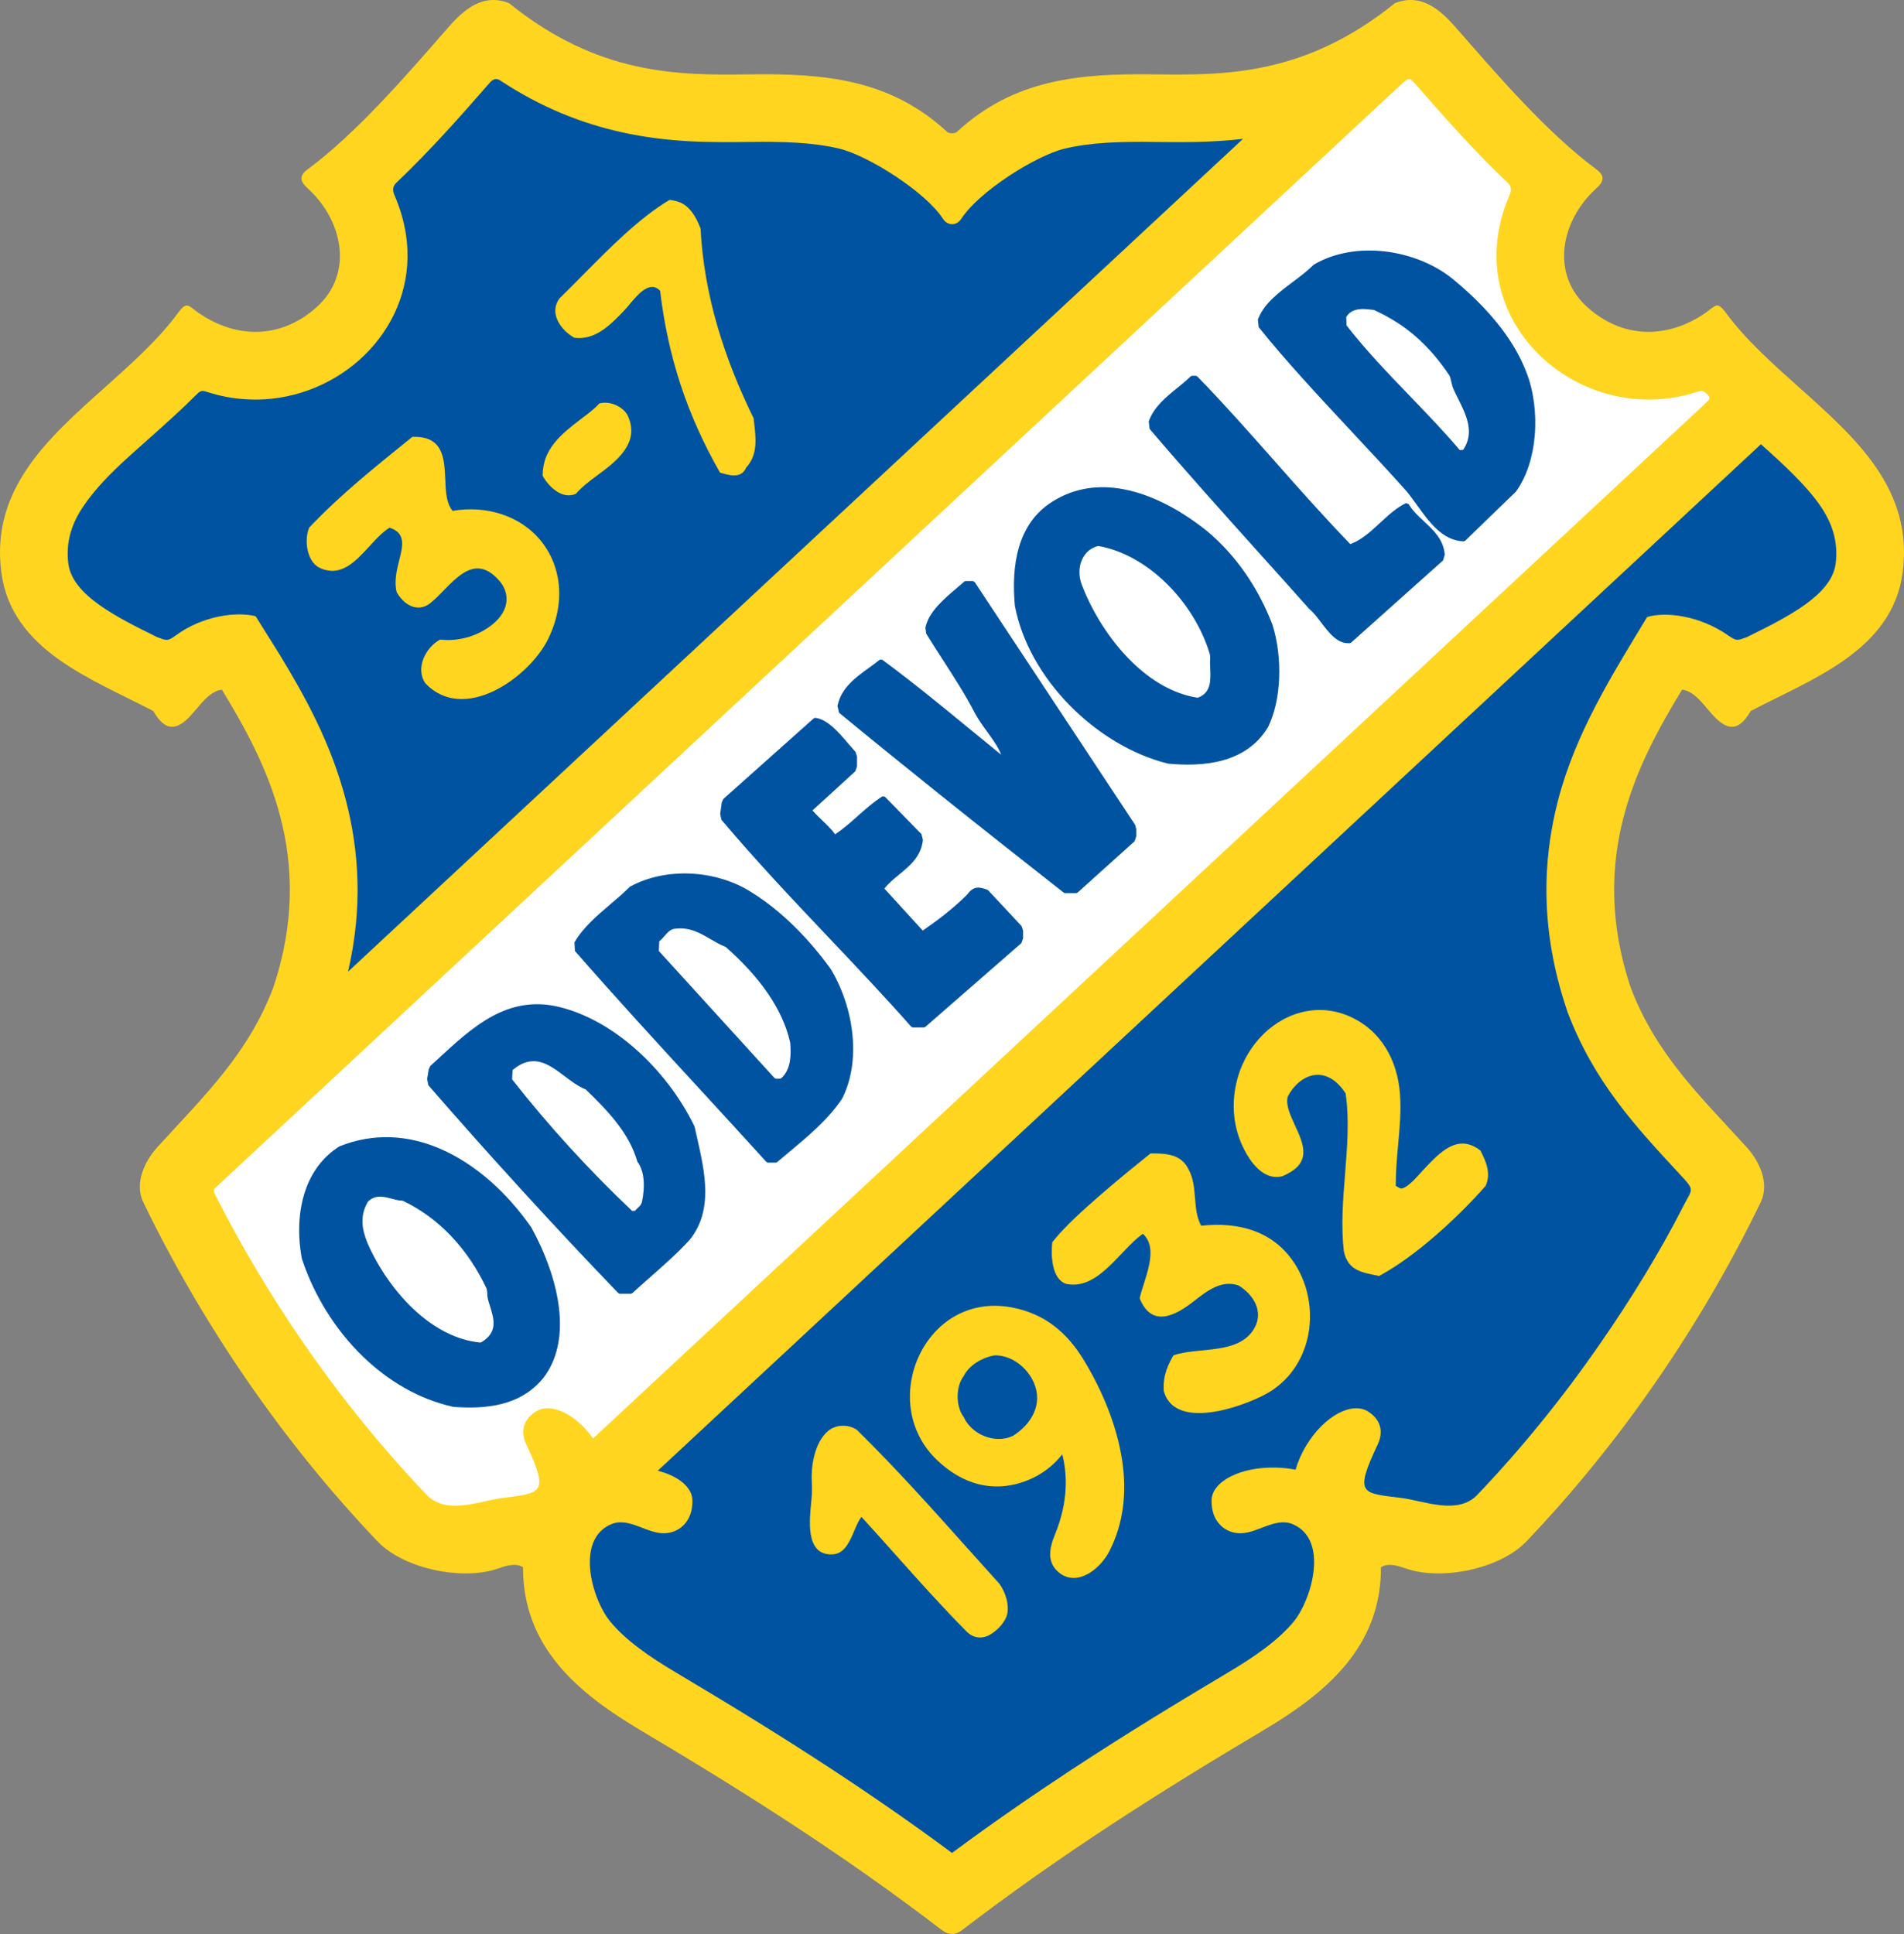
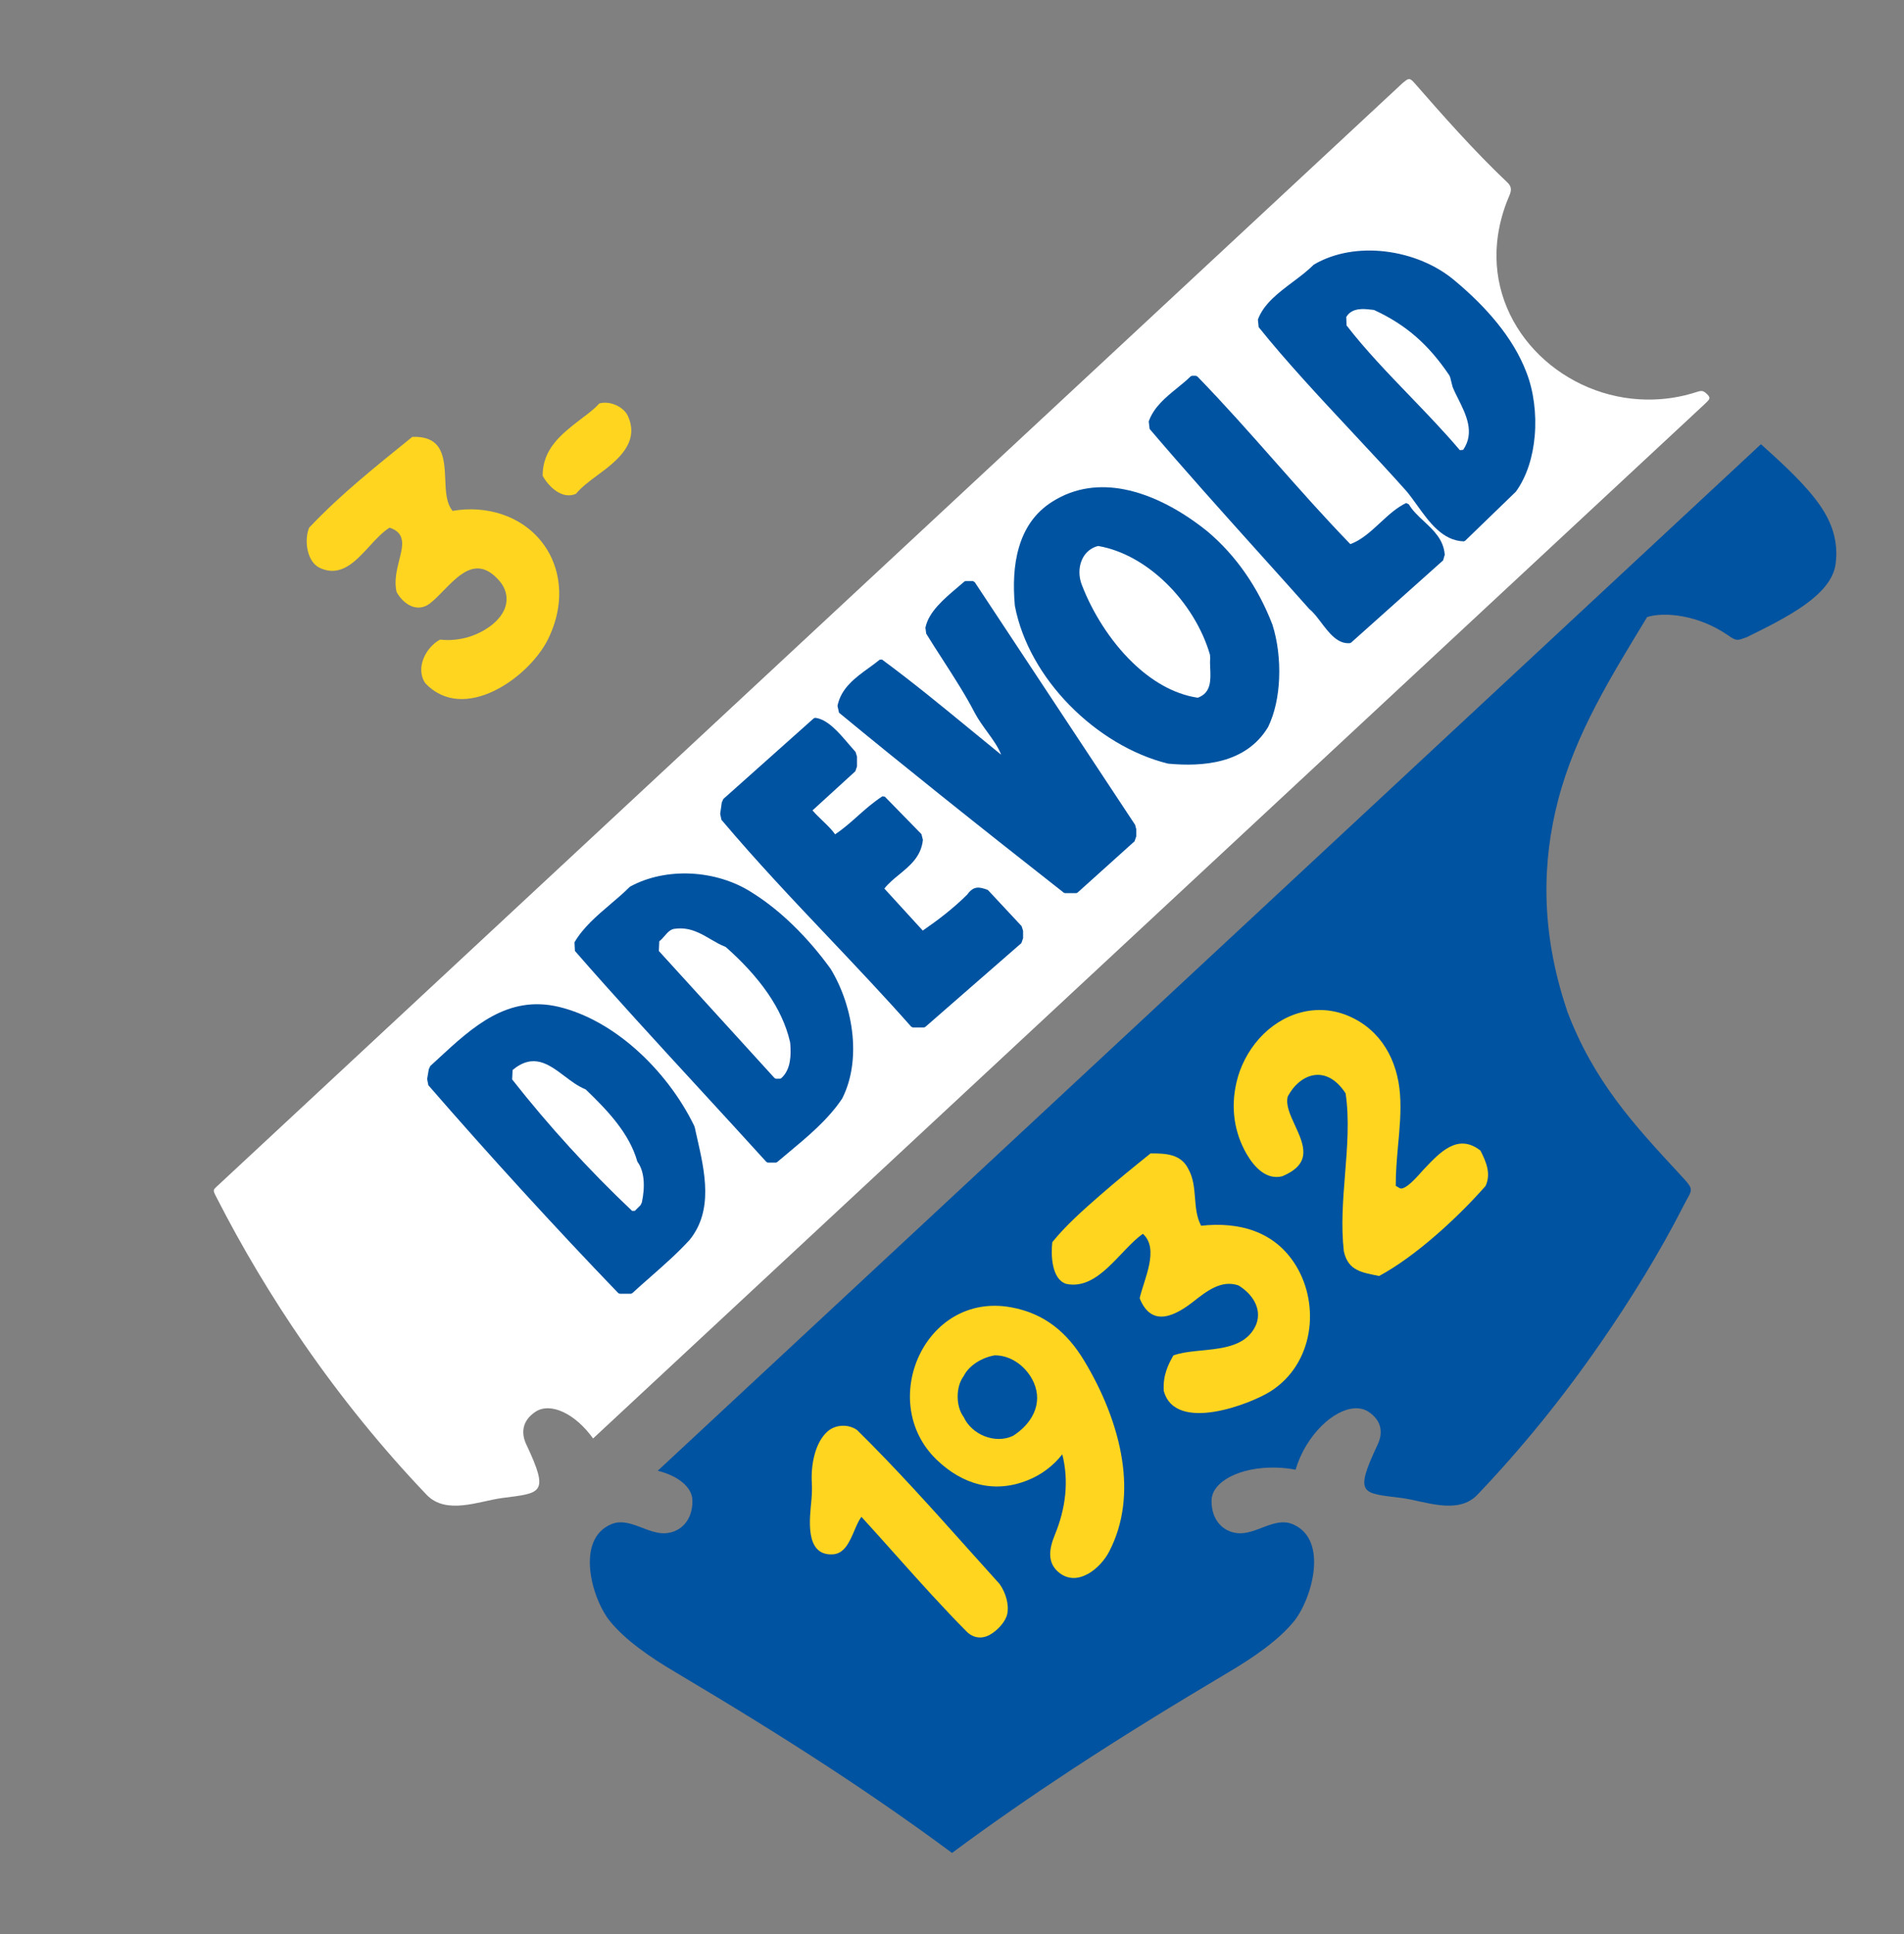
<svg xmlns="http://www.w3.org/2000/svg" width="318.09pt" height="323.05pt" viewBox="0 0 318.09 323.05" version="1.1">
  <rect x="0" y="0" width="318.09" height="323.05" fill="#808080" stroke="none" />
  <defs>
    <clipPath id="clip1">
      <path d="M 0 0 L 318.09 0 L 318.09 323.051 L 0 323.051 Z M 0 0 " />
    </clipPath>
  </defs>
  <g id="surface1">
    <g clip-path="url(#clip1)" clip-rule="nonzero">
-       <path style=" stroke:none;fill-rule:nonzero;fill:rgb(100%,83.528%,12.549%);fill-opacity:1;" d="M 157.273 322.34 C 141.141 309.969 124.512 299.41 107.07 289.055 C 96.465 282.762 87.34 275.078 87.379 261.785 C 86.09 261.02 84.625 261.52 83.113 262.035 C 77.191 264.051 67.469 262.07 63.078 257.473 C 47.574 241.234 33.996 221.613 23.941 200.828 C 22.41 197.66 24.164 193.949 26.297 191.613 C 34.215 182.926 41.418 176.098 45.668 164.93 C 52.898 143.262 44.453 127.355 37.074 115.199 C 34.16 115.559 32.559 119.645 30.082 121.02 C 28.652 121.816 27.195 121.535 25.605 118.766 C 15.551 113.477 1.914 108.73 0.219 95.582 C -1.57 81.75 7.934 73.27 17.527 64.711 C 21.938 60.754 26.402 56.797 29.707 52.32 C 31.305 50.152 31.41 51.09 33.406 52.426 C 39.602 56.57 46.961 56.664 52.938 51.27 C 59.168 45.648 57.219 36.746 51.457 31.52 C 50.125 30.32 49.879 29.402 51.426 28.258 C 59.566 22.262 68.113 12.344 74.875 4.594 C 77.465 1.629 80.691 -1.211 85.043 0.531 C 99.965 12.562 113.191 12.59 125.238 12.422 C 137.77 12.254 148.664 13.199 158.238 22.039 C 158.637 22.34 159.453 22.34 159.852 22.039 C 169.422 13.199 180.316 12.254 192.848 12.422 C 204.895 12.59 218.121 12.562 233.043 0.531 C 237.395 -1.211 240.625 1.629 243.215 4.594 C 249.977 12.344 258.523 22.262 266.664 28.258 C 268.211 29.402 267.961 30.32 266.629 31.52 C 260.871 36.746 258.922 45.648 265.148 51.27 C 271.129 56.664 278.484 56.57 284.684 52.426 C 286.68 51.09 286.781 50.152 288.383 52.32 C 291.684 56.797 296.148 60.754 300.562 64.711 C 310.156 73.27 319.656 81.75 317.871 95.582 C 316.172 108.73 302.535 113.477 292.48 118.766 C 290.895 121.535 289.438 121.816 288.004 121.02 C 285.527 119.645 283.926 115.559 281.012 115.199 C 273.637 127.355 265.188 143.262 272.418 164.93 C 276.672 176.098 283.871 182.926 291.793 191.613 C 293.922 193.949 295.68 197.66 294.145 200.828 C 284.094 221.613 270.516 241.234 255.008 257.473 C 250.617 262.07 240.898 264.051 234.977 262.035 C 233.465 261.52 231.996 261.02 230.711 261.785 C 230.746 275.078 221.621 282.762 211.016 289.055 C 193.574 299.41 176.949 309.969 160.816 322.34 C 159.59 323.285 158.5 323.285 157.273 322.34 " />
-     </g>
-     <path style=" stroke:none;fill-rule:nonzero;fill:rgb(0%,32.549%,62.744%);fill-opacity:1;" d="M 207.664 23.195 C 202.375 23.816 197.461 23.777 192.719 23.711 C 187.234 23.637 182.199 23.785 177.852 24.832 C 173.027 25.992 163.516 32.02 160.594 36.551 C 159.82 37.754 158.309 37.746 157.535 36.551 C 154.633 32.047 145.023 25.984 140.234 24.832 C 135.891 23.785 130.852 23.637 125.371 23.711 C 118.703 23.801 111.691 23.836 103.785 22.074 C 97.262 20.621 90.504 18.02 83.52 13.414 C 82.844 12.969 82.285 13.285 81.801 13.844 C 77.164 19.152 71.844 25.195 66.266 30.473 C 65.531 31.164 65.551 31.801 65.941 32.707 C 66.996 35.145 67.703 37.727 67.969 40.379 C 69.379 54.395 57.781 65.898 44.195 66.703 C 43.613 66.734 43.031 66.75 42.453 66.746 L 42.434 66.746 L 42.238 66.738 L 42.207 66.738 L 42.02 66.734 L 41.93 66.734 L 41.91 66.73 C 39.762 66.672 37.625 66.355 35.566 65.762 C 34.441 65.441 34.012 65.219 33.602 65.344 C 33.309 65.43 33.039 65.691 32.816 65.91 L 32.816 65.914 C 30.461 68.277 27.969 70.508 25.492 72.73 C 21.441 76.363 17.047 79.988 13.945 84.547 C 12.043 87.336 10.938 90.441 11.418 94.164 C 12.098 99.438 19.555 103.121 26.246 106.426 C 27.82 107.004 27.992 107.16 29.363 106.145 C 33.879 102.812 39.586 102.137 42.703 102.93 L 46.727 109.355 C 50.848 116.148 55.285 124.047 57.785 133.664 C 59.988 142.148 60.617 151.648 58.145 162.309 " />
+       </g>
    <path style=" stroke:none;fill-rule:nonzero;fill:rgb(0%,32.549%,62.744%);fill-opacity:1;" d="M 138.859 295.465 C 145.629 299.906 152.344 304.543 159.047 309.512 C 165.746 304.543 172.465 299.906 179.227 295.465 C 187.605 289.969 196.297 284.637 205.262 279.316 C 209.613 276.734 213.566 273.984 216.133 270.871 C 219.098 267.277 222.117 257.145 215.93 254.586 C 212.934 253.348 209.867 256.359 206.812 256.102 C 204.293 255.887 202.336 253.859 202.41 250.605 C 202.48 247.449 207.219 245 213.148 245.145 C 214.301 245.172 215.402 245.293 216.445 245.496 C 216.84 244.137 217.453 242.73 218.289 241.363 C 221.262 236.5 225.91 234.012 228.648 235.832 C 231.012 237.41 230.973 239.566 230.172 241.262 C 226.121 249.844 227.586 249.363 234.219 250.23 C 237.98 250.719 243.527 253.129 246.816 249.684 C 254.195 241.957 261.105 233.438 267.348 224.402 C 272.43 217.082 277.328 209.129 281.219 201.477 C 282.758 198.445 283.246 198.961 280.562 196.07 C 273.004 187.906 266.293 180.664 261.84 168.957 L 261.703 168.516 C 257.297 155.293 257.68 143.762 260.301 133.664 C 263.215 122.457 269.254 112.836 275.176 103.07 C 278.043 102.168 283.762 102.691 288.727 106.145 C 290.129 107.121 290.266 107.004 291.84 106.426 C 298.531 103.121 305.988 99.438 306.672 94.164 C 307.148 90.441 306.047 87.336 304.145 84.547 C 301.82 81.141 298.074 77.68 294.188 74.203 L 109.891 245.668 C 113.305 246.543 115.629 248.402 115.676 250.605 C 115.754 253.859 113.797 255.887 111.273 256.102 C 108.219 256.359 105.152 253.348 102.156 254.586 C 96.047 257.105 98.871 267.133 101.957 270.871 C 104.52 273.984 108.473 276.734 112.828 279.316 C 121.793 284.637 130.48 289.969 138.859 295.465 " />
    <path style=" stroke:none;fill-rule:nonzero;fill:rgb(100%,100%,100%);fill-opacity:1;" d="M 285.199 65.844 C 284.336 65.02 284.227 65.273 282.52 65.762 C 279.734 66.562 276.809 66.871 273.891 66.699 C 260.305 65.898 248.707 54.391 250.121 40.379 C 250.387 37.746 251.086 35.152 252.145 32.707 C 252.539 31.801 252.555 31.164 251.824 30.473 C 246.246 25.195 240.926 19.152 236.289 13.844 C 235.43 12.859 235.25 13.141 234.328 13.871 L 36.645 197.793 C 35.527 198.836 35.48 198.664 36.176 200.023 C 40.48 208.453 45.379 216.637 50.738 224.402 C 56.98 233.438 63.891 241.957 71.27 249.684 C 74.559 253.129 80.109 250.719 83.867 250.23 C 90.438 249.371 91.852 249.598 87.918 241.262 C 87.113 239.566 87.074 237.41 89.438 235.832 C 91.965 234.152 96.121 236.137 99.082 240.281 L 284.766 67.52 C 285.383 66.859 286.004 66.613 285.199 65.844 " />
-     <path style=" stroke:none;fill-rule:nonzero;fill:rgb(100%,83.528%,12.549%);fill-opacity:1;" d="M 117.039 38.176 C 117.305 43.613 118.324 49.242 119.844 54.449 C 121.387 59.754 123.469 64.922 125.906 69.875 C 126.203 72.73 126.82 75.715 124.66 78.105 C 123.797 80.051 121.812 79.379 120.289 78.945 C 117.594 74.238 115.355 69.309 113.668 64.152 C 112.047 59.176 110.918 53.996 110.285 48.582 C 110.02 48.285 109.672 48.066 109.312 47.977 C 107.516 47.512 105.469 50.609 104.418 51.719 C 101.953 54.324 99.406 56.883 95.949 56.418 C 93.773 55.199 91.598 52.344 93.496 49.824 C 94.773 48.578 96.016 47.32 97.273 46.047 C 101.895 41.367 106.812 36.395 111.855 33.391 C 113.215 33.555 114.211 33.891 115.164 34.914 C 116.031 35.844 116.582 37.008 117.039 38.176 " />
    <path style=" stroke:none;fill-rule:nonzero;fill:rgb(100%,83.528%,12.549%);fill-opacity:1;" d="M 99.828 79.371 C 98.469 80.371 97.059 81.449 96.227 82.48 C 93.934 83.512 91.641 81.293 90.652 79.461 C 90.652 75.023 93.707 72.566 96.895 70.117 C 97.977 69.285 99.211 68.426 100.117 67.398 C 101.762 66.91 103.922 67.812 104.793 69.266 C 107.094 73.91 103.008 77.031 99.828 79.371 " />
    <path style=" stroke:none;fill-rule:nonzero;fill:rgb(100%,83.528%,12.549%);fill-opacity:1;" d="M 75.617 85.336 C 81.156 84.379 87 86.059 90.523 90.543 C 91.848 92.23 92.777 94.254 93.188 96.504 C 93.758 99.637 93.328 103.125 91.598 106.688 C 88.434 113.195 77.461 120.953 71.043 114.105 C 69.34 111.582 71.152 108.098 73.527 106.836 C 75.137 107.035 76.875 106.844 78.418 106.359 C 81.281 105.461 85.102 102.93 84.578 99.422 C 84.453 98.602 84.078 97.781 83.453 97.055 C 78.762 91.586 75.164 98.215 71.828 100.793 C 69.734 102.406 67.418 100.98 66.273 98.914 C 65.832 97.254 66.238 95.328 66.699 93.547 C 67.281 91.285 67.871 89.023 65.074 88.141 C 63.902 88.883 62.812 90.059 61.734 91.234 C 59.348 93.836 56.957 96.43 53.492 94.891 C 51.215 93.891 50.793 90.148 51.648 88.141 C 57.094 82.391 62.777 77.938 68.879 72.977 C 74.008 72.797 74.242 76.406 74.395 80.211 C 74.473 82.121 74.559 84.102 75.617 85.336 " />
    <path style=" stroke:none;fill-rule:nonzero;fill:rgb(100%,83.528%,12.549%);fill-opacity:1;" d="M 198.531 195.266 C 200.191 198.227 199.113 201.855 200.664 204.746 C 206.996 204.055 213.027 205.648 216.547 211.473 C 220.555 218.098 219.465 227.809 212.273 232.402 C 209.074 234.449 196.363 239.469 194.426 232.34 C 194.238 229.648 195.266 227.762 196.031 226.41 C 200.184 224.871 207.648 226.535 209.879 221.203 C 210.883 218.523 209.137 216.066 206.895 214.711 C 204.055 213.742 201.625 215.645 199.383 217.402 C 196.426 219.719 192.414 221.898 190.398 216.867 C 191.066 213.781 193.77 208.637 190.93 206.09 C 187.082 208.809 183.484 215.586 178.129 214.457 L 178.098 214.449 C 175.656 213.645 175.559 209.531 175.801 207.492 C 178.086 204.648 181.047 202.051 183.785 199.652 C 186.504 197.277 189.422 194.914 192.215 192.664 C 194.652 192.664 197.258 192.703 198.531 195.266 " />
    <path style=" stroke:none;fill-rule:nonzero;fill:rgb(100%,83.528%,12.549%);fill-opacity:1;" d="M 181.098 227.242 C 184.109 232.207 186.582 238.07 187.465 243.91 C 188.254 249.137 187.781 254.371 185.316 259.148 C 183.832 262.02 180.047 265.121 176.98 262.727 C 174.855 261.059 175.281 258.676 176.23 256.367 C 177.125 254.188 177.738 251.914 177.961 249.613 C 178.176 247.414 178.039 245.164 177.469 242.93 C 175.961 244.863 173.977 246.332 171.762 247.23 C 166.094 249.535 160.785 247.98 156.473 243.824 C 146.477 234.195 154.469 215.758 168.898 218.367 C 174.559 219.391 178.309 222.633 181.098 227.242 " />
    <path style=" stroke:none;fill-rule:nonzero;fill:rgb(0%,32.549%,62.744%);fill-opacity:1;" d="M 172.715 230.949 C 174.293 234.574 172.297 237.914 169.227 239.848 C 166.199 241.262 162.328 239.629 160.988 236.68 C 159.656 234.918 159.656 231.621 160.996 229.863 C 161.914 227.992 164.215 226.703 166.211 226.391 C 169.062 226.391 171.586 228.41 172.711 230.941 " />
    <path style=" stroke:none;fill-rule:nonzero;fill:rgb(100%,83.528%,12.549%);fill-opacity:1;" d="M 143.188 238.875 C 149.66 245.238 155.816 252.117 161.895 258.91 C 163.664 260.887 165.453 262.887 167.008 264.602 C 168.027 266.062 168.598 268.004 168.277 269.586 C 168.02 270.855 166.66 272.352 165.355 273.078 C 163.938 273.859 162.516 273.57 161.477 272.523 C 157.496 268.504 153.613 264.184 149.762 259.867 C 147.773 257.645 145.785 255.41 143.914 253.371 C 143.48 253.934 143.125 254.754 142.77 255.586 C 141.938 257.527 141.098 259.539 139.098 259.641 C 134.359 259.867 135.289 253.551 135.566 250.484 C 135.652 249.508 135.676 248.566 135.621 247.574 C 135.469 244.801 136.109 240.977 138.277 239.086 C 139.602 237.926 141.746 237.844 143.188 238.875 " />
    <path style=" stroke:none;fill-rule:nonzero;fill:rgb(0%,32.549%,62.744%);fill-opacity:1;" d="M 255.012 62.199 L 255.016 62.207 L 255.016 62.211 C 256.219 65.297 256.719 69.125 256.395 72.824 C 256.098 76.262 255.086 79.582 253.277 82.086 L 253.211 82.164 L 244.777 90.324 L 244.543 90.43 C 240.996 90.316 238.777 87.227 236.711 84.348 C 236.152 83.574 235.605 82.812 235.035 82.121 L 235.039 82.121 C 232.32 79.062 229.223 75.742 226.066 72.363 C 220.523 66.426 214.781 60.277 210.277 54.641 L 210.148 53.379 C 211.117 50.754 213.535 48.938 215.953 47.117 C 217.188 46.191 218.43 45.258 219.438 44.254 L 219.52 44.188 C 222.969 42.16 227.234 41.516 231.395 42.004 C 235.746 42.512 240.008 44.262 243.117 46.945 C 245.656 49.066 248.062 51.406 250.109 53.938 C 252.18 56.492 253.891 59.258 255.012 62.199 " />
    <path style=" stroke:none;fill-rule:nonzero;fill:rgb(100%,100%,100%);fill-opacity:1;" d="M 242.668 64.598 C 242.91 65.219 243.242 65.883 243.578 66.559 L 243.582 66.559 C 244.934 69.27 246.418 72.246 244.445 75.137 L 243.883 75.191 C 241.297 72.133 238.41 69.137 235.535 66.148 C 231.836 62.305 228.133 58.461 224.961 54.359 L 224.91 52.957 C 225.848 51.348 227.871 51.586 228.969 51.715 C 229.168 51.738 229.332 51.762 229.457 51.762 L 229.57 51.789 C 232.258 53.027 234.531 54.477 236.566 56.25 C 238.605 58.027 240.406 60.141 242.137 62.707 L 242.277 63.031 " />
    <path style=" stroke:none;fill-rule:nonzero;fill:rgb(0%,32.549%,62.744%);fill-opacity:1;" d="M 200.043 62.891 C 204.605 67.59 208.758 72.289 212.906 76.98 C 217.008 81.617 221.105 86.258 225.594 90.891 C 227.445 90.215 229.012 88.77 230.562 87.336 C 231.938 86.062 233.309 84.793 234.91 84.023 L 235.367 84.242 C 235.961 85.277 236.934 86.184 237.895 87.082 C 239.539 88.617 241.164 90.137 241.367 92.652 L 241.094 93.602 L 225.723 107.34 L 225.535 107.43 C 223.477 107.625 222.051 105.742 220.691 103.953 C 220.055 103.109 219.43 102.285 218.789 101.777 L 218.73 101.719 C 216.223 98.898 213.344 95.695 210.445 92.473 C 204.246 85.574 197.941 78.559 192.062 71.652 L 191.91 70.402 C 192.754 67.984 194.785 66.34 196.699 64.785 C 197.484 64.148 198.254 63.523 198.891 62.887 L 199.121 62.773 L 199.805 62.773 " />
    <path style=" stroke:none;fill-rule:nonzero;fill:rgb(0%,32.549%,62.744%);fill-opacity:1;" d="M 212.605 104.438 C 213.434 107.062 213.828 110.238 213.695 113.348 C 213.574 116.246 212.988 119.098 211.867 121.41 L 211.828 121.48 C 209.98 124.535 207.238 126.199 204.23 127.023 C 201.27 127.828 198.039 127.828 195.16 127.559 L 195.121 127.551 C 189.176 126.086 183.301 122.516 178.66 117.77 C 174.125 113.137 170.738 107.352 169.559 101.254 L 169.539 101.094 C 169.254 97.855 169.328 94.465 170.242 91.383 L 170.242 91.387 C 171.145 88.324 172.867 85.621 175.848 83.77 C 179.648 81.379 183.77 80.965 187.789 81.738 C 192.832 82.711 197.727 85.555 201.629 88.695 L 201.641 88.699 C 204.102 90.762 206.219 93.121 207.992 95.66 C 209.906 98.395 211.43 101.348 212.586 104.371 " />
    <path style=" stroke:none;fill-rule:nonzero;fill:rgb(100%,100%,100%);fill-opacity:1;" d="M 202.184 110 C 202.129 110.418 202.156 110.977 202.18 111.535 C 202.273 113.582 202.371 115.672 200.18 116.52 L 200.039 116.539 C 195.977 115.914 192.273 113.645 189.16 110.621 C 185.383 106.957 182.461 102.164 180.785 97.82 C 180.672 97.555 180.586 97.273 180.516 97 L 180.512 96.996 C 180.191 95.699 180.316 94.441 180.805 93.398 C 181.227 92.496 181.945 91.777 182.867 91.395 L 182.867 91.391 C 183.035 91.324 183.223 91.262 183.422 91.211 L 183.531 91.211 C 187.66 91.941 191.566 94.25 194.77 97.355 C 198.238 100.719 200.898 105.051 202.141 109.363 " />
    <path style=" stroke:none;fill-rule:nonzero;fill:rgb(0%,32.549%,62.744%);fill-opacity:1;" d="M 189.824 138.488 L 189.824 139.711 L 189.547 140.523 L 180.023 149.094 L 179.812 149.188 L 177.906 149.188 L 177.719 149.113 C 171.215 144.012 164.117 138.406 157.078 132.77 C 151.219 128.074 145.445 123.402 140.172 119.051 L 139.914 117.91 C 140.512 114.926 142.895 113.195 145.133 111.578 C 145.777 111.113 146.414 110.652 146.973 110.188 L 147.352 110.172 C 152.402 113.891 157.207 117.832 161.992 121.762 C 163.797 123.242 165.594 124.723 167.254 126.066 C 166.766 124.781 165.871 123.543 164.949 122.273 C 164.227 121.277 163.484 120.262 162.875 119.133 L 162.867 119.117 C 161.328 116.129 159.336 113.043 157.418 110.066 C 156.488 108.629 155.574 107.215 154.738 105.848 L 154.602 104.855 C 155.129 102.219 157.695 100.043 159.93 98.152 C 160.336 97.809 160.73 97.477 161.105 97.141 L 161.316 97.055 L 162.543 97.055 L 162.852 97.254 L 189.641 137.785 " />
    <path style=" stroke:none;fill-rule:nonzero;fill:rgb(0%,32.549%,62.744%);fill-opacity:1;" d="M 143.176 126.383 L 143.176 128.012 L 142.902 128.824 L 135.742 135.367 C 136.25 135.965 136.855 136.547 137.445 137.113 C 138.23 137.867 138.988 138.602 139.52 139.367 C 140.934 138.414 142.113 137.363 143.285 136.316 C 144.559 135.184 145.832 134.047 147.422 133.012 L 147.82 133.07 L 153.938 139.328 L 154.184 140.289 C 153.895 143.07 152.035 144.594 150.195 146.102 C 149.289 146.844 148.387 147.59 147.746 148.426 L 154.16 155.441 C 155.375 154.605 156.617 153.707 157.844 152.734 C 159.129 151.715 160.395 150.617 161.59 149.426 C 162.145 148.652 162.668 148.336 163.227 148.277 C 163.758 148.219 164.297 148.398 164.938 148.613 L 165.098 148.723 L 170.676 154.703 L 170.922 155.484 L 170.922 156.711 L 170.641 157.531 L 154.59 171.531 L 154.383 171.621 L 152.477 171.621 L 152.223 171.488 C 147.699 166.379 143.094 161.516 138.492 156.656 C 132.449 150.281 126.41 143.902 120.527 136.938 L 120.316 135.945 L 120.586 134.039 L 120.848 133.457 L 135.945 119.992 L 136.184 119.902 C 138.254 120.133 140.172 122.391 141.785 124.289 C 142.199 124.777 142.598 125.238 142.93 125.602 " />
    <path style=" stroke:none;fill-rule:nonzero;fill:rgb(0%,32.549%,62.744%);fill-opacity:1;" d="M 138.793 161.879 C 140.68 164.977 142.047 168.934 142.426 172.961 C 142.766 176.594 142.312 180.273 140.73 183.438 L 140.68 183.527 C 138.363 187.004 134.91 189.879 131.68 192.566 C 131.035 193.105 130.402 193.633 129.832 194.117 L 129.629 194.203 L 128.27 194.203 L 128.02 194.07 C 124.305 189.977 120.613 185.961 116.91 181.93 C 109.746 174.141 102.516 166.277 96.047 158.84 L 95.973 157.41 C 97.395 154.945 99.707 152.977 101.992 151.027 C 103.098 150.09 104.199 149.148 105.188 148.16 L 105.281 148.09 C 108.289 146.449 111.867 145.758 115.414 145.922 C 119.035 146.098 122.633 147.172 125.566 149.055 C 127.996 150.566 130.309 152.426 132.441 154.492 C 134.777 156.754 136.906 159.258 138.762 161.828 " />
    <path style=" stroke:none;fill-rule:nonzero;fill:rgb(100%,100%,100%);fill-opacity:1;" d="M 121.266 158.203 C 123.824 160.461 126.348 163.094 128.336 166.012 L 128.336 166.016 C 130.02 168.48 131.332 171.18 131.984 174.039 L 132.02 174.266 C 132.094 175.258 132.129 176.305 131.945 177.328 C 131.754 178.395 131.336 179.371 130.52 180.102 L 130.309 180.195 L 129.629 180.195 L 129.383 180.062 L 110.07 158.852 L 110.141 157.23 C 110.441 157.016 110.719 156.691 110.984 156.383 L 110.984 156.387 C 111.531 155.75 112.059 155.145 112.867 155.129 C 115.246 154.844 117.027 155.891 118.746 156.902 L 118.746 156.898 C 119.547 157.367 120.34 157.836 121.152 158.137 " />
    <path style=" stroke:none;fill-rule:nonzero;fill:rgb(0%,32.549%,62.744%);fill-opacity:1;" d="M 116.074 188.34 C 116.219 189.008 116.348 189.578 116.473 190.141 L 116.477 190.141 C 117.754 195.777 119.203 202.18 115.211 207.109 L 115.188 207.133 C 113.191 209.316 110.945 211.297 108.664 213.301 C 107.645 214.199 106.613 215.105 105.637 216.004 L 105.418 216.102 L 103.516 216.102 L 103.277 215.984 C 98.008 210.516 92.613 204.75 87.312 198.949 C 81.852 192.977 76.527 186.996 71.566 181.281 L 71.359 180.246 L 71.633 178.613 L 71.883 178.066 L 73.266 176.797 L 73.266 176.793 C 78.984 171.516 84.805 166.148 93.375 168.188 L 93.379 168.188 C 97.969 169.305 102.34 171.855 106.113 175.172 C 110.273 178.824 113.734 183.426 115.984 188.07 " />
    <path style=" stroke:none;fill-rule:nonzero;fill:rgb(100%,100%,100%);fill-opacity:1;" d="M 97.895 182.02 C 99.664 183.727 101.48 185.539 103.027 187.539 C 104.559 189.516 105.812 191.664 106.48 194.043 C 107.07 194.828 107.375 195.816 107.496 196.863 L 107.496 196.867 C 107.652 198.211 107.492 199.629 107.234 200.836 L 107.016 201.301 L 106.062 202.254 L 105.605 202.266 C 102.031 198.895 98.543 195.336 95.199 191.676 C 91.812 187.965 88.578 184.148 85.559 180.301 L 85.637 178.73 C 89.129 175.836 91.68 177.766 94.34 179.777 L 94.34 179.773 C 95.441 180.605 96.57 181.457 97.77 181.938 " />
-     <path style=" stroke:none;fill-rule:nonzero;fill:rgb(0%,32.549%,62.744%);fill-opacity:1;" d="M 88.762 205.027 C 90.914 208.938 93.027 214.148 93.461 219.234 C 93.805 223.23 93.141 227.117 90.738 230.219 L 90.723 230.227 C 88.82 232.551 86.406 233.855 83.793 234.516 C 81.207 235.172 78.422 235.207 75.75 235 L 75.711 234.996 C 69.992 233.734 64.816 230.664 60.559 226.523 C 55.992 222.086 52.477 216.398 50.465 210.363 L 50.418 210.18 C 49.719 206.379 49.812 202.395 51.004 198.898 C 52.027 195.891 53.867 193.27 56.707 191.484 L 56.762 191.461 C 62.531 189.176 68.211 189.637 73.371 191.816 C 79.426 194.375 84.773 199.309 88.715 204.961 " />
    <path style=" stroke:none;fill-rule:nonzero;fill:rgb(100%,100%,100%);fill-opacity:1;" d="M 81.418 216.043 C 81.359 216.598 81.602 217.363 81.84 218.117 C 82.539 220.352 83.223 222.527 80.406 224.215 L 80.23 224.258 C 76.352 223.883 72.777 221.949 69.738 219.27 C 66.055 216.016 63.133 211.645 61.379 207.602 L 61.367 207.57 C 60.906 206.422 60.602 205.355 60.559 204.258 L 60.559 204.254 C 60.516 203.078 60.762 201.953 61.426 200.801 L 61.543 200.648 C 62.773 199.52 64.129 199.879 65.453 200.234 C 66.059 200.395 66.656 200.555 67.199 200.555 L 67.32 200.586 C 70.387 202.047 73.07 204.066 75.352 206.457 C 77.801 209.027 79.793 212.043 81.309 215.281 " />
    <path style=" stroke:none;fill-rule:nonzero;fill:rgb(100%,83.528%,12.549%);fill-opacity:1;" d="M 233.891 182.77 C 234.102 185.59 233.832 188.535 233.551 191.5 C 233.359 193.719 233.16 195.945 233.184 198.086 C 233.605 198.285 233.879 198.602 234.227 198.52 C 235.418 198.23 237.07 196.168 237.871 195.32 C 240.625 192.398 243.586 189.262 247.328 192.191 C 248.277 194.051 249.137 196.02 248.188 198.098 C 243.598 203.32 236.504 209.867 230.395 213.141 C 227.621 212.551 225.238 212.34 224.508 209.02 C 224.02 204.734 224.367 200.441 224.707 196.164 C 225.074 191.594 225.445 186.977 224.805 182.637 C 221.531 177.609 217.117 179.387 215.137 183.16 C 214.762 184.543 215.547 186.242 216.285 187.844 C 217.859 191.262 219.293 194.371 214.195 196.488 L 214.148 196.5 C 211.633 197.086 209.633 195.102 208.289 192.801 C 206.164 189.152 205.594 184.969 206.566 180.828 C 207.164 178.156 208.5 175.582 210.344 173.508 C 214.148 169.23 219.973 167.383 225.395 169.75 C 230.789 172.102 233.48 177.176 233.891 182.77 " />
  </g>
</svg>